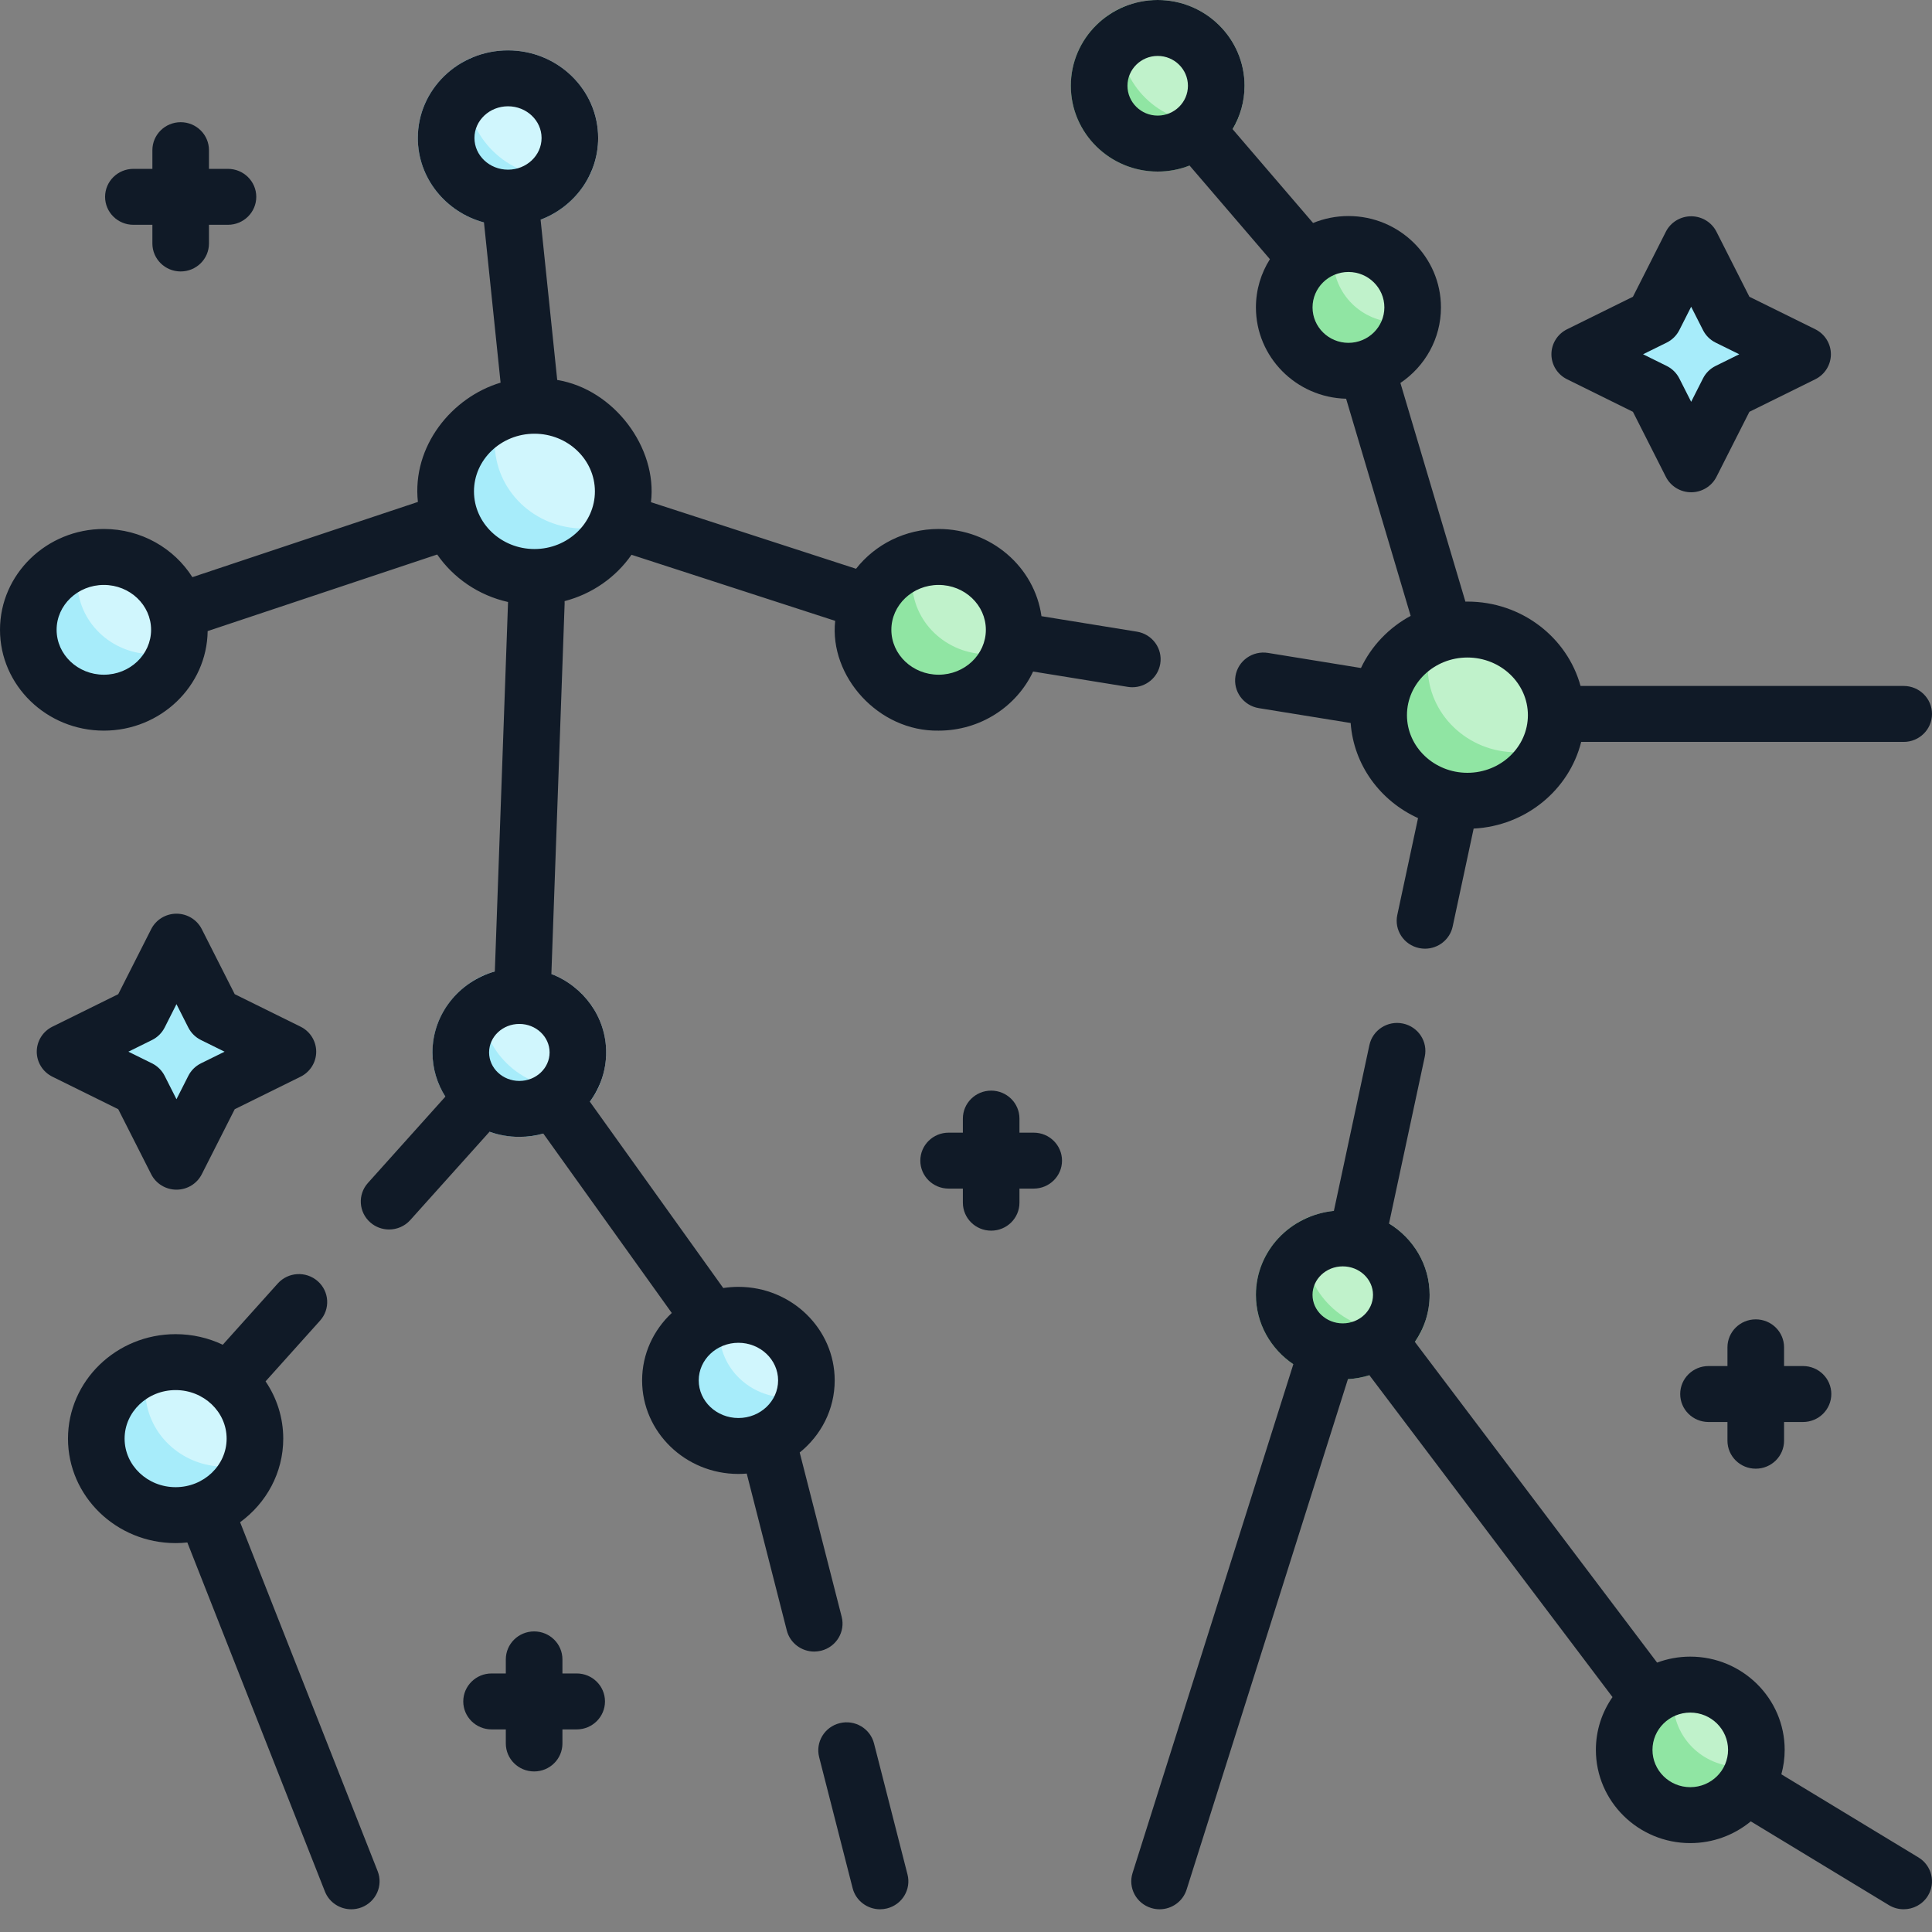
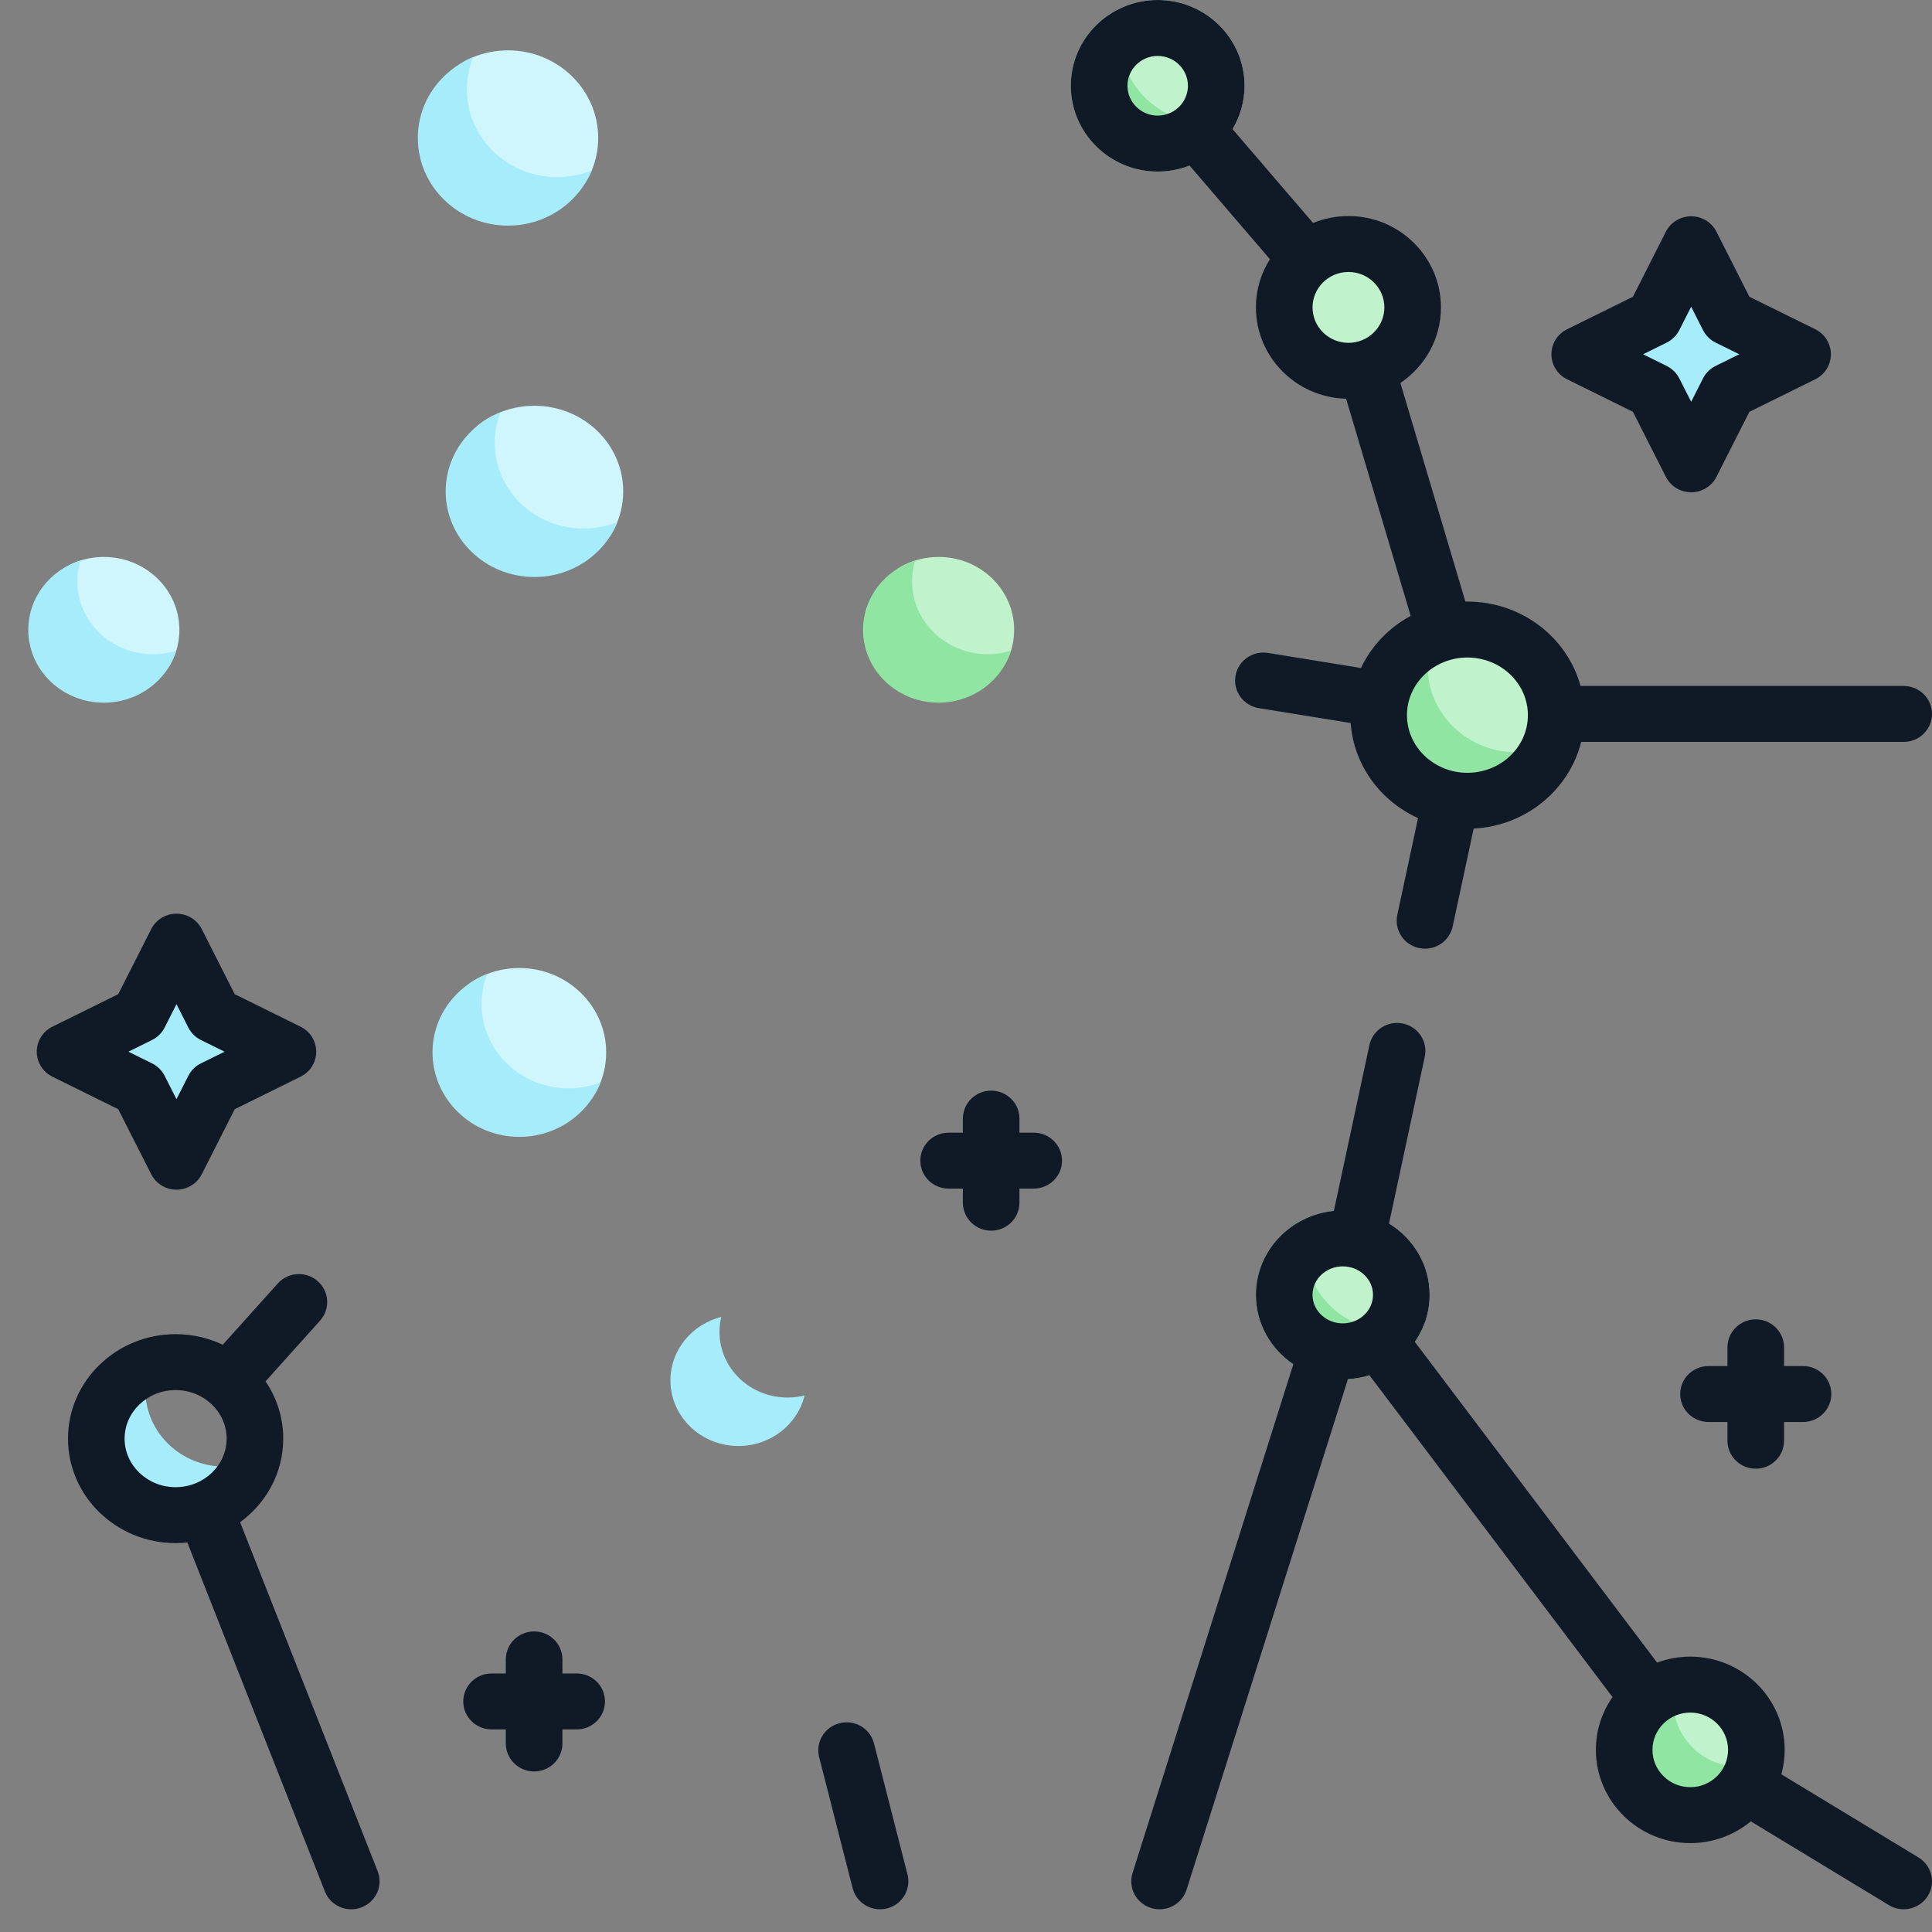
<svg xmlns="http://www.w3.org/2000/svg" width="79" height="79" viewBox="0 0 79 79" fill="none">
  <rect x="0" y="0" width="79" height="79" fill="#808080" stroke="none" />
  <path d="M20.773 8.731C18.74 8.731 17.554 7.593 17.554 5.617C17.554 4.135 18.016 2.885 19.339 2.341C19.78 2.159 20.264 2.059 20.773 2.059C22.806 2.059 24.46 3.666 24.46 5.642C24.46 6.11 24.367 6.558 24.198 6.968C23.655 8.29 22.324 8.731 20.773 8.731Z" fill="#D0F6FD" />
  <path d="M47.376 6.318C45.417 6.318 44.421 5.215 44.421 3.281C44.421 1.983 44.505 1.074 45.568 0.468C46.09 0.17 46.694 0 47.338 0C49.297 0 50.89 1.573 50.89 3.507C50.89 4.049 50.765 4.562 50.542 5.02C49.969 6.199 48.786 6.318 47.376 6.318Z" fill="#C0F2CB" />
  <path d="M57.764 12.57C57.764 12.825 57.727 13.071 57.657 13.303C57.337 14.378 56.299 14.486 55.107 14.486C53.657 14.486 53.153 14.002 53.153 12.57C53.153 11.454 53.226 10.503 54.228 10.138C54.511 10.034 54.818 9.978 55.138 9.978C56.588 9.978 57.764 11.139 57.764 12.57Z" fill="#C0F2CB" />
-   <path d="M32.975 56.446C32.975 56.736 32.927 57.014 32.839 57.276C32.477 58.351 31.514 58.758 30.279 58.758C28.743 58.758 27.698 57.971 27.698 56.489C27.698 55.321 28.189 54.284 29.27 53.916C29.559 53.818 29.87 53.765 30.195 53.765C31.73 53.765 32.975 54.965 32.975 56.446Z" fill="#D0F6FD" />
-   <path d="M10.424 58.826C10.424 59.283 10.322 59.718 10.139 60.11C9.631 61.197 8.786 61.327 7.469 61.327C5.678 61.327 4.514 60.485 4.514 58.758C4.514 57.481 4.73 56.451 5.867 55.964C6.268 55.793 6.713 55.697 7.181 55.697C8.972 55.697 10.424 57.098 10.424 58.826Z" fill="#D0F6FD" />
  <path d="M7.335 25.754C7.335 26.119 7.267 26.468 7.143 26.791C6.706 27.925 5.753 28.353 4.426 28.353C2.719 28.353 1.451 27.4 1.451 25.754C1.451 24.479 1.988 23.39 3.157 22.965C3.495 22.842 3.863 22.774 4.246 22.774C5.952 22.775 7.335 24.109 7.335 25.754Z" fill="#D0F6FD" />
  <path d="M41.469 25.754C41.469 26.127 41.398 26.484 41.268 26.813C40.825 27.936 39.634 28.119 38.315 28.119C36.609 28.119 36.056 27.399 36.056 25.754C36.056 24.586 35.988 23.575 37.002 23.086C37.417 22.887 37.885 22.774 38.38 22.774C40.086 22.774 41.469 24.108 41.469 25.754Z" fill="#C0F2CB" />
  <path d="M25.483 20.093C25.483 20.649 25.348 21.176 25.109 21.643C24.516 22.799 23.281 23.291 21.853 23.291C19.849 23.291 18.801 21.565 18.801 19.632C18.801 18.223 19.086 17.47 20.33 16.914C20.793 16.707 21.309 16.592 21.853 16.592C23.858 16.592 25.483 18.159 25.483 20.093Z" fill="#D0F6FD" />
  <path d="M63.633 29.243C63.633 29.778 63.508 30.285 63.286 30.738C62.704 31.924 61.642 32.35 60.191 32.35C58.187 32.35 56.751 30.98 56.751 29.046C56.751 27.663 57.205 26.665 58.411 26.096C58.892 25.869 59.432 25.742 60.003 25.742C62.007 25.742 63.633 27.309 63.633 29.243Z" fill="#C0F2CB" />
  <path d="M21.121 45.872C19.163 45.872 18.197 44.765 18.197 42.861C18.197 41.494 18.506 40.485 19.693 39.925C20.16 39.705 20.683 39.582 21.236 39.582C23.194 39.582 24.787 41.131 24.787 43.035C24.787 43.565 24.664 44.068 24.443 44.517C23.872 45.681 22.534 45.872 21.121 45.872Z" fill="#D0F6FD" />
  <path d="M55.018 56.052C53.059 56.052 51.886 54.764 51.886 52.86C51.886 51.509 52.156 50.425 53.322 49.858C53.799 49.626 54.337 49.495 54.906 49.495C56.864 49.495 58.457 51.044 58.457 52.948C58.457 53.474 58.336 53.972 58.119 54.419C57.549 55.589 56.435 56.052 55.018 56.052Z" fill="#C0F2CB" />
  <path d="M71.819 71.553C71.819 71.764 71.794 71.97 71.747 72.167C71.466 73.345 70.359 73.772 69.08 73.772C67.587 73.772 66.758 72.832 66.758 71.358C66.758 70.154 67.222 69.329 68.332 68.998C68.58 68.924 68.843 68.884 69.116 68.884C70.609 68.884 71.819 70.079 71.819 71.553Z" fill="#C0F2CB" />
  <path d="M22.779 7.243C20.745 7.243 19.091 5.636 19.091 3.66C19.091 3.192 19.183 2.745 19.353 2.335C18.023 2.876 17.085 4.154 17.085 5.642C17.085 7.618 18.739 9.226 20.773 9.226C22.323 9.226 23.655 8.289 24.197 6.967C23.76 7.146 23.282 7.243 22.779 7.243Z" fill="#A7ECFA" />
  <path d="M49.343 5.032C47.385 5.032 45.793 3.458 45.793 1.525C45.793 1.074 45.879 0.641 46.038 0.244C44.721 0.756 43.787 2.025 43.787 3.507C43.787 5.441 45.38 7.014 47.337 7.014C48.837 7.014 50.124 6.09 50.642 4.788C50.24 4.945 49.802 5.032 49.343 5.032Z" fill="#90E5A3" />
-   <path d="M57.702 13.121C57.448 14.289 56.397 15.163 55.138 15.163C53.688 15.163 52.512 14.002 52.512 12.569C52.512 11.328 53.396 10.289 54.578 10.036C54.538 10.214 54.518 10.398 54.518 10.587C54.518 12.02 55.693 13.18 57.144 13.18C57.335 13.18 57.522 13.161 57.702 13.121Z" fill="#90E5A3" />
  <path d="M32.901 57.059C32.614 58.244 31.511 59.127 30.195 59.127C28.659 59.127 27.414 57.925 27.414 56.445C27.414 55.197 28.298 54.15 29.494 53.85C29.445 54.046 29.42 54.252 29.42 54.463C29.42 55.943 30.665 57.145 32.2 57.145C32.443 57.145 32.677 57.114 32.901 57.059Z" fill="#A7ECFA" />
  <path d="M10.265 59.794C9.842 61.049 8.622 61.954 7.181 61.954C5.389 61.954 3.938 60.553 3.938 58.825C3.938 57.462 4.842 56.303 6.102 55.875C5.999 56.18 5.943 56.505 5.943 56.843C5.943 58.571 7.395 59.972 9.187 59.972C9.565 59.972 9.927 59.91 10.265 59.794Z" fill="#A7ECFA" />
  <path d="M7.207 26.604C6.828 27.835 5.646 28.733 4.246 28.733C2.54 28.733 1.157 27.399 1.157 25.754C1.157 24.428 2.052 23.306 3.291 22.919C3.208 23.189 3.163 23.476 3.163 23.771C3.163 25.417 4.546 26.751 6.252 26.751C6.585 26.751 6.906 26.701 7.207 26.604Z" fill="#A7ECFA" />
  <path d="M41.34 26.605C40.96 27.835 39.779 28.733 38.379 28.733C36.674 28.733 35.29 27.399 35.29 25.754C35.29 24.429 36.185 23.308 37.424 22.921C37.341 23.191 37.296 23.476 37.296 23.772C37.296 25.417 38.68 26.751 40.385 26.751C40.718 26.751 41.039 26.701 41.34 26.605Z" fill="#90E5A3" />
  <path d="M25.243 21.348C24.72 22.662 23.399 23.594 21.853 23.594C19.848 23.594 18.224 22.026 18.224 20.093C18.224 18.632 19.151 17.38 20.47 16.855C20.314 17.244 20.23 17.668 20.23 18.11C20.23 20.044 21.854 21.611 23.859 21.611C24.349 21.611 24.817 21.518 25.243 21.348Z" fill="#A7ECFA" />
  <path d="M63.391 30.499C62.869 31.812 61.548 32.744 60.002 32.744C57.998 32.744 56.373 31.176 56.373 29.243C56.373 27.78 57.302 26.528 58.621 26.004C58.464 26.394 58.379 26.818 58.379 27.26C58.379 29.194 60.004 30.761 62.008 30.761C62.497 30.761 62.965 30.668 63.391 30.499Z" fill="#90E5A3" />
  <path d="M23.242 44.504C21.284 44.504 19.691 42.955 19.691 41.052C19.691 40.621 19.773 40.207 19.923 39.826C18.613 40.334 17.686 41.581 17.686 43.034C17.686 44.937 19.278 46.487 21.236 46.487C22.751 46.487 24.047 45.559 24.556 44.259C24.151 44.417 23.706 44.504 23.242 44.504Z" fill="#A7ECFA" />
  <path d="M56.912 54.417C54.954 54.417 53.36 52.868 53.36 50.965C53.36 50.534 53.442 50.12 53.592 49.739C52.282 50.248 51.355 51.494 51.355 52.947C51.355 54.85 52.948 56.4 54.906 56.4C56.422 56.4 57.718 55.473 58.227 54.172C57.821 54.331 57.377 54.417 56.912 54.417Z" fill="#90E5A3" />
  <path d="M71.746 72.166C71.465 73.345 70.394 74.222 69.115 74.222C67.623 74.222 66.413 73.026 66.413 71.552C66.413 70.291 67.3 69.233 68.492 68.955C68.444 69.152 68.419 69.358 68.419 69.57C68.419 71.044 69.629 72.24 71.121 72.24C71.337 72.24 71.545 72.215 71.746 72.166Z" fill="#90E5A3" />
  <path d="M69.013 18.713L67.656 16.031C67.641 16.002 67.617 15.978 67.587 15.963L64.871 14.623C64.758 14.567 64.758 14.406 64.871 14.35L67.587 13.009C67.617 12.995 67.641 12.971 67.656 12.941L69.013 10.26C69.07 10.148 69.233 10.148 69.29 10.26L70.647 12.941C70.662 12.971 70.687 12.995 70.716 13.009L73.432 14.35C73.545 14.406 73.545 14.567 73.432 14.623L70.716 15.963C70.686 15.978 70.662 16.002 70.647 16.031L69.29 18.713C69.233 18.825 69.07 18.825 69.013 18.713Z" fill="#A7ECFA" />
  <path d="M78.448 75.952L72.84 72.552C72.928 72.233 72.976 71.898 72.976 71.553C72.976 69.45 71.244 67.74 69.116 67.74C68.638 67.74 68.181 67.827 67.759 67.984L57.854 54.871C58.235 54.321 58.458 53.659 58.458 52.947C58.458 51.72 57.794 50.64 56.798 50.028L58.259 43.209C58.392 42.591 57.992 41.984 57.367 41.853C56.742 41.722 56.127 42.117 55.995 42.735L54.543 49.513C52.755 49.69 51.355 51.163 51.355 52.947C51.355 54.122 51.962 55.16 52.885 55.784L46.311 76.586C46.12 77.189 46.46 77.83 47.07 78.018C47.185 78.054 47.301 78.071 47.416 78.071C47.908 78.071 48.365 77.757 48.52 77.268L55.117 56.393C55.422 56.376 55.716 56.321 55.995 56.233L65.936 69.394C65.507 70.008 65.256 70.752 65.256 71.552C65.256 73.655 66.987 75.365 69.116 75.365C70.056 75.365 70.919 75.03 71.59 74.476L77.237 77.901C77.426 78.016 77.635 78.07 77.841 78.07C78.231 78.07 78.61 77.877 78.829 77.525C79.163 76.987 78.992 76.282 78.448 75.952ZM54.906 51.782C55.588 51.782 56.143 52.305 56.143 52.948C56.143 53.59 55.588 54.113 54.906 54.113C54.224 54.113 53.669 53.59 53.669 52.948C53.669 52.305 54.224 51.782 54.906 51.782ZM69.116 73.078C68.263 73.078 67.57 72.394 67.57 71.553C67.57 70.712 68.263 70.028 69.116 70.028C69.968 70.028 70.661 70.712 70.661 71.553C70.661 72.394 69.968 73.078 69.116 73.078Z" fill="#101A27" />
-   <path d="M47.443 27.143C47.547 26.52 47.119 25.931 46.489 25.829L42.586 25.196C42.305 23.186 40.527 21.63 38.38 21.63C37.005 21.63 35.78 22.269 35.004 23.257L26.618 20.535C26.888 18.316 25.113 15.918 22.785 15.537L22.105 8.983C23.481 8.462 24.459 7.161 24.459 5.642C24.459 3.666 22.805 2.059 20.772 2.059C18.739 2.059 17.085 3.666 17.085 5.642C17.085 7.288 18.233 8.677 19.79 9.096L20.469 15.647C18.48 16.242 16.842 18.239 17.088 20.524L7.866 23.6C7.118 22.419 5.775 21.63 4.246 21.63C1.905 21.63 0 23.48 0 25.753C0 28.027 1.905 29.876 4.246 29.876C6.57 29.876 8.462 28.055 8.491 25.805L17.877 22.674C18.544 23.639 19.574 24.347 20.774 24.616L20.234 39.722C18.762 40.144 17.684 41.468 17.684 43.034C17.684 43.696 17.878 44.316 18.211 44.842L15.044 48.372C14.62 48.844 14.664 49.567 15.142 49.986C15.362 50.179 15.636 50.274 15.909 50.274C16.229 50.274 16.547 50.144 16.776 49.889L20.017 46.277C20.397 46.413 20.808 46.487 21.236 46.487C21.576 46.487 21.905 46.439 22.217 46.352L27.469 53.688C26.723 54.384 26.256 55.363 26.256 56.445C26.256 58.554 28.023 60.27 30.194 60.27C30.308 60.27 30.421 60.265 30.534 60.255L32.172 66.669C32.304 67.187 32.776 67.533 33.293 67.533C33.387 67.533 33.482 67.521 33.577 67.498C34.197 67.343 34.573 66.721 34.416 66.109L32.7 59.393C33.574 58.691 34.131 57.63 34.131 56.445C34.131 54.336 32.365 52.62 30.194 52.62C29.983 52.62 29.776 52.637 29.574 52.668L24.118 45.047C24.538 44.48 24.787 43.785 24.787 43.034C24.787 41.581 23.857 40.334 22.546 39.826L23.088 24.677C23.089 24.644 23.088 24.612 23.086 24.58C24.217 24.287 25.185 23.602 25.823 22.685L34.151 25.387C33.903 27.653 35.917 29.917 38.38 29.876C40.095 29.876 41.575 28.883 42.244 27.459L46.114 28.086C46.177 28.096 46.24 28.101 46.302 28.101C46.859 28.101 47.35 27.703 47.443 27.143ZM4.246 27.589C3.181 27.589 2.315 26.766 2.315 25.753C2.315 24.741 3.181 23.918 4.246 23.918C5.312 23.918 6.178 24.741 6.178 25.753C6.178 26.766 5.312 27.589 4.246 27.589ZM31.817 56.445C31.817 57.294 31.089 57.983 30.194 57.983C29.299 57.983 28.571 57.294 28.571 56.445C28.571 55.597 29.299 54.907 30.194 54.907C31.089 54.907 31.817 55.597 31.817 56.445ZM20.773 4.346C21.529 4.346 22.145 4.927 22.145 5.642C22.145 6.357 21.529 6.938 20.773 6.938C20.016 6.938 19.4 6.357 19.4 5.642C19.4 4.927 20.016 4.346 20.773 4.346ZM19.999 43.034C19.999 42.392 20.554 41.869 21.236 41.869C21.918 41.869 22.473 42.392 22.473 43.034C22.473 43.677 21.918 44.2 21.236 44.2C20.554 44.2 19.999 43.677 19.999 43.034ZM21.854 22.45C20.491 22.45 19.381 21.392 19.381 20.093C19.381 18.793 20.491 17.735 21.854 17.735C23.217 17.735 24.326 18.793 24.326 20.093C24.326 21.392 23.217 22.45 21.854 22.45ZM38.38 27.589C37.315 27.589 36.448 26.766 36.448 25.753C36.448 24.741 37.315 23.918 38.38 23.918C39.445 23.918 40.312 24.741 40.312 25.753C40.312 26.766 39.445 27.589 38.38 27.589Z" fill="#101A27" />
  <path d="M35.739 71.29C35.583 70.677 34.954 70.306 34.334 70.461C33.715 70.615 33.339 71.237 33.495 71.85L34.864 77.207C34.996 77.725 35.468 78.071 35.985 78.071C36.079 78.071 36.174 78.059 36.269 78.036C36.889 77.881 37.265 77.259 37.108 76.647L35.739 71.29Z" fill="#101A27" />
  <path d="M9.818 62.244C10.888 61.464 11.582 60.222 11.582 58.826C11.582 57.962 11.315 57.157 10.859 56.484L13.088 54C13.512 53.527 13.468 52.805 12.99 52.386C12.512 51.967 11.78 52.01 11.357 52.483L9.109 54.987C8.527 54.71 7.872 54.554 7.181 54.554C4.754 54.554 2.78 56.471 2.78 58.826C2.78 61.182 4.754 63.098 7.181 63.098C7.343 63.098 7.503 63.089 7.66 63.072L13.285 77.342C13.463 77.794 13.9 78.071 14.364 78.071C14.503 78.071 14.645 78.046 14.783 77.993C15.379 77.763 15.674 77.1 15.442 76.512L9.818 62.244ZM5.095 58.826C5.095 57.732 6.031 56.841 7.181 56.841C8.332 56.841 9.267 57.732 9.267 58.826C9.267 59.921 8.331 60.811 7.181 60.811C6.031 60.811 5.095 59.921 5.095 58.826Z" fill="#101A27" />
  <path d="M47.338 7.015C47.798 7.015 48.238 6.927 48.642 6.769L51.927 10.598C51.565 11.171 51.355 11.847 51.355 12.57C51.355 14.599 53.001 16.254 55.043 16.304L57.682 25.183C56.792 25.664 56.077 26.412 55.65 27.315L51.849 26.698C51.218 26.596 50.623 27.018 50.519 27.642C50.416 28.265 50.843 28.853 51.474 28.956L55.229 29.564C55.352 31.288 56.446 32.755 57.984 33.452L57.136 37.411C57.003 38.029 57.403 38.636 58.028 38.767C58.109 38.784 58.19 38.792 58.269 38.792C58.804 38.792 59.285 38.423 59.4 37.885L60.258 33.881C62.396 33.772 64.166 32.294 64.655 30.337H77.842C78.481 30.337 79 29.825 79 29.193C79 28.561 78.481 28.049 77.842 28.049H64.629C64.085 26.065 62.218 24.599 60.003 24.599C59.976 24.599 59.949 24.6 59.921 24.601L57.263 15.659C58.263 14.986 58.921 13.853 58.921 12.57C58.921 10.51 57.224 8.834 55.138 8.834C54.626 8.834 54.138 8.936 53.692 9.118L50.4 5.281C50.711 4.761 50.89 4.154 50.89 3.507C50.889 1.573 49.297 0 47.338 0C45.38 0 43.787 1.573 43.787 3.507C43.787 5.441 45.38 7.015 47.338 7.015ZM62.476 29.243C62.476 30.543 61.367 31.6 60.003 31.6C58.64 31.6 57.531 30.543 57.531 29.243C57.531 27.943 58.64 26.886 60.003 26.886C61.367 26.886 62.476 27.943 62.476 29.243ZM56.607 12.57C56.607 13.369 55.948 14.019 55.138 14.019C54.329 14.019 53.67 13.369 53.67 12.57C53.67 11.771 54.329 11.121 55.138 11.121C55.948 11.121 56.607 11.771 56.607 12.57ZM47.338 2.287C48.02 2.287 48.575 2.835 48.575 3.507C48.575 4.18 48.02 4.727 47.338 4.727C46.656 4.727 46.102 4.18 46.102 3.507C46.102 2.835 46.656 2.287 47.338 2.287Z" fill="#101A27" />
  <path d="M23.581 68.428H22.998V67.853C22.998 67.221 22.48 66.709 21.841 66.709C21.201 66.709 20.683 67.221 20.683 67.853V68.428H20.101C19.462 68.428 18.943 68.94 18.943 69.572C18.943 70.204 19.462 70.716 20.101 70.716H20.683V71.291C20.683 71.923 21.201 72.435 21.841 72.435C22.48 72.435 22.998 71.923 22.998 71.291V70.716H23.581C24.22 70.716 24.738 70.204 24.738 69.572C24.738 68.94 24.22 68.428 23.581 68.428Z" fill="#101A27" />
  <path d="M42.269 46.315H41.686V45.739C41.686 45.108 41.168 44.596 40.529 44.596C39.89 44.596 39.372 45.108 39.372 45.739V46.315H38.789C38.15 46.315 37.632 46.827 37.632 47.459C37.632 48.09 38.15 48.602 38.789 48.602H39.372V49.178C39.372 49.81 39.89 50.322 40.529 50.322C41.168 50.322 41.686 49.81 41.686 49.178V48.602H42.269C42.908 48.602 43.426 48.09 43.426 47.459C43.426 46.827 42.908 46.315 42.269 46.315Z" fill="#101A27" />
  <path d="M71.793 60.055C72.433 60.055 72.951 59.543 72.951 58.911V58.146H73.725C74.365 58.146 74.883 57.634 74.883 57.002C74.883 56.37 74.365 55.858 73.725 55.858H72.951V55.093C72.951 54.461 72.433 53.949 71.793 53.949C71.154 53.949 70.636 54.461 70.636 55.093V55.858H69.861C69.222 55.858 68.704 56.37 68.704 57.002C68.704 57.634 69.222 58.146 69.861 58.146H70.636V58.911C70.636 59.543 71.154 60.055 71.793 60.055Z" fill="#101A27" />
-   <path d="M5.454 9.192H6.231V9.956C6.231 10.588 6.749 11.1 7.388 11.1C8.027 11.1 8.545 10.588 8.545 9.956V9.192H9.321C9.96 9.192 10.479 8.68 10.479 8.049C10.479 7.417 9.96 6.905 9.321 6.905H8.545V6.141C8.545 5.509 8.027 4.997 7.388 4.997C6.749 4.997 6.231 5.509 6.231 6.141V6.905H5.454C4.815 6.905 4.297 7.417 4.297 8.049C4.297 8.68 4.815 9.192 5.454 9.192Z" fill="#101A27" />
  <path d="M64.079 15.509L66.771 16.839L68.117 19.497C68.313 19.884 68.714 20.129 69.152 20.129C69.59 20.129 69.991 19.884 70.187 19.497L71.533 16.839L74.226 15.509C74.618 15.316 74.866 14.919 74.866 14.486C74.866 14.053 74.618 13.657 74.226 13.463L71.533 12.134L70.187 9.476C69.991 9.088 69.59 8.844 69.152 8.844C68.714 8.844 68.313 9.088 68.117 9.476L66.771 12.134L64.079 13.463C63.686 13.657 63.438 14.053 63.438 14.486C63.438 14.919 63.686 15.316 64.079 15.509ZM68.15 14.01C68.374 13.899 68.556 13.72 68.668 13.498L69.152 12.543L69.636 13.498C69.748 13.72 69.929 13.899 70.153 14.01L71.119 14.486L70.153 14.963C69.929 15.073 69.748 15.253 69.636 15.474L69.152 16.43L68.668 15.474C68.556 15.253 68.374 15.073 68.15 14.963L67.185 14.486L68.15 14.01Z" fill="#101A27" />
  <path d="M7.079 47.23L5.721 44.549C5.706 44.52 5.682 44.496 5.652 44.481L2.937 43.14C2.823 43.084 2.823 42.924 2.937 42.867L5.652 41.527C5.682 41.512 5.706 41.488 5.721 41.459L7.079 38.778C7.136 38.665 7.298 38.665 7.355 38.778L8.713 41.459C8.728 41.488 8.752 41.512 8.782 41.527L11.497 42.867C11.611 42.924 11.611 43.084 11.497 43.14L8.782 44.481C8.752 44.496 8.728 44.52 8.713 44.549L7.355 47.23C7.298 47.342 7.136 47.342 7.079 47.23Z" fill="#A7ECFA" />
  <path d="M6.182 48.014C6.378 48.402 6.778 48.646 7.217 48.646C7.655 48.646 8.055 48.402 8.251 48.014L9.598 45.356L12.29 44.027C12.682 43.833 12.93 43.437 12.93 43.004C12.93 42.571 12.682 42.174 12.29 41.981L9.598 40.652L8.251 37.993C8.055 37.606 7.655 37.361 7.217 37.361C6.778 37.361 6.378 37.606 6.182 37.993L4.835 40.652L2.143 41.981C1.751 42.174 1.503 42.571 1.503 43.004C1.503 43.437 1.751 43.833 2.143 44.027L4.835 45.356L6.182 48.014ZM6.215 42.527C6.439 42.417 6.62 42.237 6.733 42.016L7.216 41.06L7.7 42.016C7.812 42.237 7.994 42.417 8.218 42.527L9.183 43.004L8.218 43.48C7.994 43.591 7.812 43.77 7.7 43.992L7.216 44.947L6.733 43.992C6.62 43.77 6.439 43.591 6.215 43.48L5.25 43.004L6.215 42.527Z" fill="#101A27" />
</svg>